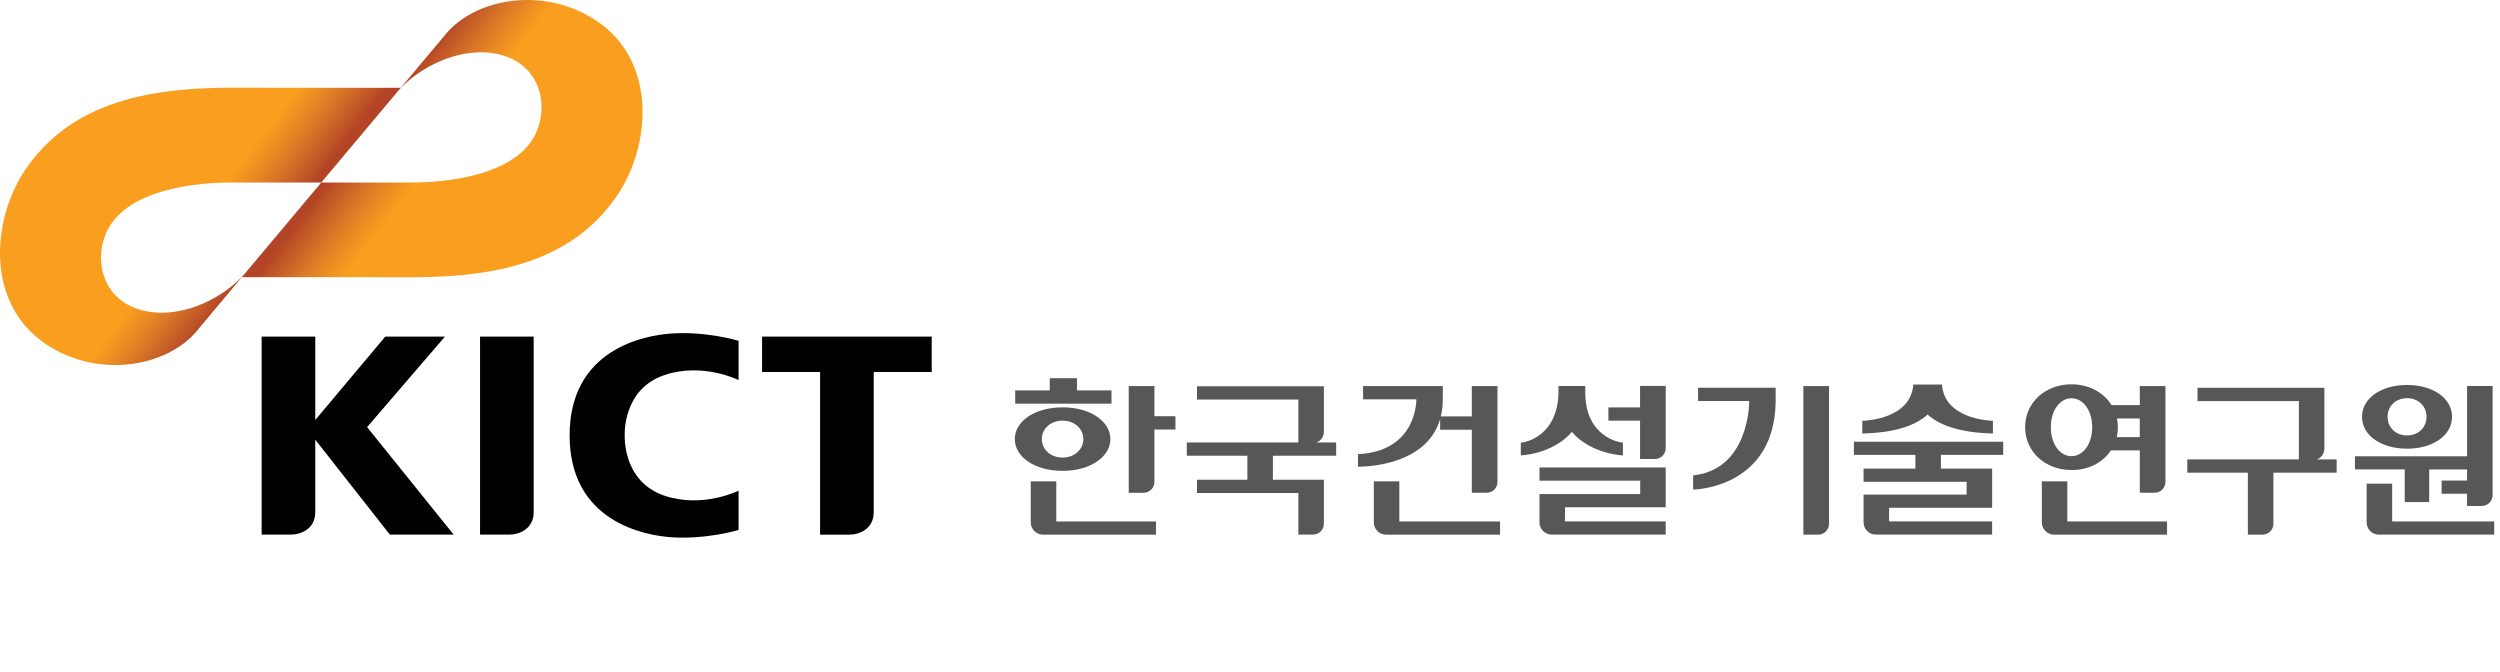
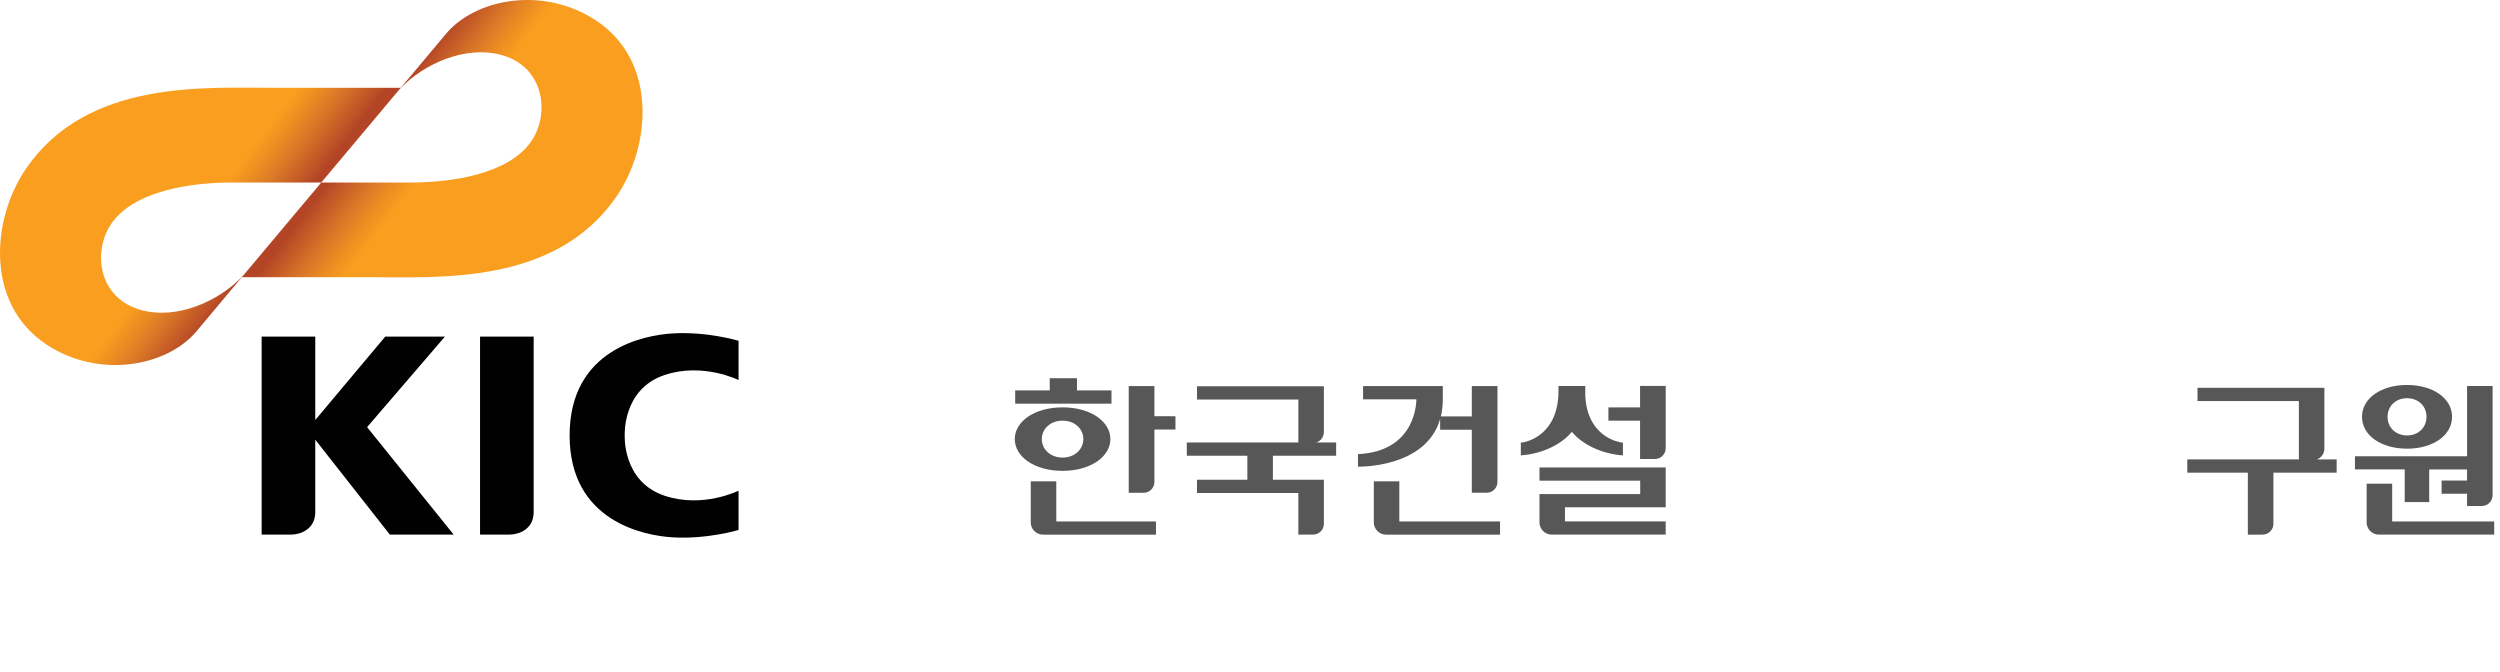
<svg xmlns="http://www.w3.org/2000/svg" version="1.1" id="Layer_1" x="0px" y="0px" width="186px" height="50px" viewBox="0 0 186 50" enable-background="new 0 0 186 50" xml:space="preserve">
  <g>
    <g>
      <g>
        <linearGradient id="SVGID_1_" gradientUnits="userSpaceOnUse" x1="388.081" y1="-234.39" x2="401.911" y2="-244.968" gradientTransform="matrix(1 0 0 -1 -359.96 -225.66)">
          <stop offset="0" style="stop-color:#B34526" />
          <stop offset="0.042" style="stop-color:#BF5427" />
          <stop offset="0.155" style="stop-color:#DB7927" />
          <stop offset="0.245" style="stop-color:#EF9121" />
          <stop offset="0.3" style="stop-color:#F99E1F" />
        </linearGradient>
        <path fill="url(#SVGID_1_)" d="M29.563,6.833c1.465-1.729,4.477-3.346,7.253-2.852c3.681,0.655,4.15,4.398,2.733,6.496     c-1.706,2.526-6.038,3.101-9.012,3.101c-1.091,0-6.635,0-6.635,0l-5.911,7.045c0,0,7.747,0,9.378,0     c5.311,0,13.954,0.604,18.496-6.003c2.593-3.771,3.038-10.036-1.465-13.06c-3.936-2.641-9.03-1.666-11.218,0.96L29.563,6.833z" />
        <linearGradient id="SVGID_2_" gradientUnits="userSpaceOnUse" x1="-2876.227" y1="327.836" x2="-2862.397" y2="317.257" gradientTransform="matrix(-1 0 0 1 -2856.541 -309.407)">
          <stop offset="0" style="stop-color:#B34526" />
          <stop offset="0.042" style="stop-color:#BF5427" />
          <stop offset="0.155" style="stop-color:#DB7927" />
          <stop offset="0.245" style="stop-color:#EF9121" />
          <stop offset="0.3" style="stop-color:#F99E1F" />
        </linearGradient>
        <path fill="url(#SVGID_2_)" d="M18.244,20.323c-1.465,1.729-4.477,3.347-7.254,2.853c-3.68-0.654-4.149-4.399-2.732-6.497     c1.706-2.526,6.037-3.101,9.012-3.101c1.091,0,6.633,0,6.633,0l5.913-7.045c0,0-7.748,0-9.378,0     c-5.311,0-13.954-0.602-18.496,6.004c-2.592,3.77-3.038,10.036,1.465,13.061c3.936,2.642,9.031,1.666,11.219-0.959L18.244,20.323     z" />
      </g>
      <g>
        <path fill="#010101" d="M39.705,38.102V25.044h-3.989v14.731h2.179C38.613,39.775,39.705,39.37,39.705,38.102z" />
        <path fill="#010101" d="M49.43,27.906c2.847-0.965,5.519,0.369,5.519,0.369v-2.92c0,0-2.352-0.715-4.957-0.545     c-2.029,0.129-7.613,1.15-7.613,7.582c0,6.43,5.584,7.45,7.613,7.582c2.605,0.168,4.957-0.545,4.957-0.545v-2.922     c0,0-2.672,1.333-5.519,0.37c-3.14-1.062-2.95-4.485-2.95-4.485S46.29,28.967,49.43,27.906z" />
-         <path fill="#010101" d="M69.32,25.044H56.699v2.634h4.316v12.1h2.179c0.719,0,1.811-0.406,1.811-1.676V27.678h4.315V25.044z" />
        <path fill="#010101" d="M33.753,39.775l-6.441-7.996l5.79-6.735h-4.44l-5.206,6.203v-6.203h-3.99v14.731h2.18     c0.719,0,1.81-0.405,1.81-1.676v-5.385l5.549,7.061H33.753z" />
      </g>
    </g>
    <g>
-       <path fill="#565756" d="M134.17,28.725v11.053c0.075,0,1.104,0,1.104,0c0.442,0,0.805-0.359,0.805-0.803c0,0,0-10.17,0-10.25    H134.17z M126.336,29.835c0.08,0,3.804,0,3.804,0v0.041c0,0.208-0.05,5.067-4.172,5.491v1.061    c0.514-0.017,6.057-0.341,6.141-6.552c0,0,0-0.953,0-1.028h-5.771L126.336,29.835L126.336,29.835z" />
-       <path fill="#565756" d="M149.038,33.844v-0.98h-11.109v0.98c0.078,0,4.577,0,4.577,0v1.021c0,0-3.778,0-3.856,0v0.98h7.666v0.956    c0,0-7.586,0-7.666,0c0,0.079,0,2.064,0,2.064c0,0.501,0.406,0.909,0.908,0.909c0,0,8.576,0,8.658,0v-0.98    c-0.08,0-7.668,0-7.668,0v-1.011c0,0,7.588,0,7.668,0v-2.92h-3.812v-1.021C144.403,33.844,148.959,33.844,149.038,33.844z     M143.416,30.841l0.026,0.024c0.967,0.865,2.593,1.333,4.83,1.39v-0.948c-0.381-0.012-3.604-0.18-3.793-2.699h-2.129    c0,0.007,0,0.016,0,0.016c-0.199,2.506-3.412,2.673-3.793,2.684v0.949c2.237-0.057,3.863-0.523,4.83-1.39L143.416,30.841z" />
      <path fill="#565756" d="M172.368,34.18c0.363-0.117,0.566-0.465,0.566-0.805v-4.523c0,0-9.303,0-9.44,0v0.988    c0.139,0,7.542,0,7.542,0v4.34h-8.301v0.987c0.08,0,4.505,0,4.505,0s0,4.53,0,4.61c0.077,0,1.099,0,1.099,0    c0.441-0.002,0.803-0.361,0.803-0.803v-3.809c0,0,4.627,0,4.705,0V34.18H172.368z" />
-       <path fill="#565756" d="M157.04,33.527l0.012-0.019h2.149c0,0,0,3.071,0,3.151c0.075,0,1.106,0,1.106,0    c0.442,0,0.803-0.36,0.803-0.805c0,0,0-7.054,0-7.133h-1.909c0,0.075,0,1.42,0,1.42h-2.099l-0.012-0.019    c-0.607-0.959-1.718-1.53-2.971-1.53c-1.967,0-3.45,1.371-3.45,3.189s1.483,3.189,3.45,3.189    C155.353,34.977,156.414,34.447,157.04,33.527z M157.495,32.473c0.051-0.229,0.076-0.461,0.076-0.688    c0-0.198-0.02-0.401-0.061-0.604l-0.008-0.049h1.697v1.389h-1.717L157.495,32.473z M152.581,31.785    c0-1.229,0.663-2.155,1.54-2.155c0.879,0,1.54,0.927,1.54,2.155s-0.661,2.154-1.54,2.154    C153.244,33.939,152.581,33.014,152.581,31.785z M153.81,38.796c0,0,0-2.905,0-2.985h-1.897c0,0.08,0,3.058,0,3.058    c0,0.501,0.407,0.909,0.909,0.909c0,0,8.324,0,8.406,0v-0.98C161.146,38.796,153.81,38.796,153.81,38.796z" />
      <path fill="#565756" d="M178.911,37.354h1.822c0-0.078,0-2.427,0-2.427h2.816v0.825c0,0-1.814,0-1.894,0v0.98    c0.077,0,1.894,0,1.894,0s0,0.838,0,0.912c0.076,0,1.098,0,1.098,0c0.441,0,0.804-0.36,0.804-0.805c0,0,0-8.041,0-8.121h-1.9    c0,0.08,0,5.227,0,5.227s-8.261,0-8.342,0v0.98c0.079,0,3.702,0,3.702,0S178.911,37.273,178.911,37.354z M179.083,33.382    c1.939,0,3.35-0.997,3.35-2.371c0-1.372-1.408-2.37-3.35-2.37s-3.35,0.998-3.35,2.37    C175.733,32.385,177.144,33.382,179.083,33.382z M179.083,29.627c0.839,0,1.448,0.581,1.448,1.384    c0,0.804-0.609,1.386-1.448,1.386c-0.838,0-1.447-0.582-1.447-1.386C177.636,30.208,178.245,29.627,179.083,29.627z     M177.978,38.796c0,0,0-2.733,0-2.813h-1.899c0,0.08,0,2.885,0,2.885c0,0.501,0.407,0.908,0.909,0.908c0,0,8.498,0,8.58,0v-0.979    C185.485,38.796,177.978,38.796,177.978,38.796z" />
      <path fill="#565756" d="M122.021,28.712c0,0.076,0,1.599,0,1.599s-2.045,0-2.356,0v0.988c0.312,0,2.356,0,2.356,0s0,2.771,0,2.85    h1.104c0.444,0,0.804-0.358,0.804-0.803v-4.634H122.021z M116.916,32.164l0.031-0.037l0.03,0.037    c0.773,0.912,2.15,1.564,3.595,1.703c0,0,0.116,0.009,0.173,0.014V32.93c-0.063-0.009-0.182-0.022-0.182-0.022    c-0.025-0.005-2.621-0.376-2.621-3.729c0-0.05,0.002-0.101,0.002-0.15c0,0,0-0.245,0-0.31h-1.994c0,0.063,0,0.353,0,0.374    c0,3.432-2.594,3.811-2.62,3.814c0,0-0.131,0.017-0.181,0.021v0.952c0.063-0.005,0.172-0.014,0.172-0.014    C114.767,33.729,116.144,33.076,116.916,32.164z M114.537,34.781v0.979h7.494v0.998c0,0-7.414,0-7.494,0c0,0.079,0,2.107,0,2.107    c0,0.501,0.407,0.909,0.909,0.909c0,0,8.402,0,8.482,0v-0.98c-0.08,0-7.494,0-7.494,0v-1.054c0,0,7.414,0,7.494,0v-2.962h-9.392    V34.781z" />
      <path fill="#565756" d="M85.888,30.966c0,0,0-2.164,0-2.241h-1.911v7.938c0.076,0,1.107,0,1.107,0c0.442,0,0.804-0.36,0.804-0.805    v-3.902c0,0,1.488,0,1.566,0v-0.988C87.376,30.966,85.888,30.966,85.888,30.966z M78.587,35.811h-1.899c0,0.08,0,3.058,0,3.058    c0,0.501,0.408,0.909,0.91,0.909c0,0,8.325,0,8.406,0v-0.98c-0.081,0-7.416,0-7.416,0S78.587,35.891,78.587,35.811z     M82.696,29.044h-2.569v-0.905h-2.026v0.905h-2.57v0.988h7.165V29.044z M82.612,32.669c0-1.306-1.467-2.362-3.556-2.362    c-2.101,0-3.556,1.058-3.556,2.362c0,1.306,1.455,2.363,3.556,2.363C81.134,35.032,82.612,33.975,82.612,32.669z M77.512,32.669    c0-0.759,0.632-1.373,1.544-1.373c0.908,0,1.544,0.614,1.544,1.373s-0.642,1.374-1.544,1.374    C78.144,34.043,77.512,33.428,77.512,32.669z" />
      <path fill="#565756" d="M99.41,33.908V32.92h-1.479c0.377-0.118,0.566-0.464,0.566-0.805v-3.379h-9.441v0.988h7.542v3.194h-8.301    v0.988h4.506v1.786h-3.748v0.988h7.542c0,0,0,3.016,0,3.094c0.075,0,1.096,0,1.096,0c0.441,0,0.804-0.359,0.804-0.803v-3.279    h-3.794v-1.786L99.41,33.908L99.41,33.908z" />
      <path fill="#565756" d="M104.11,38.796c0,0,0-2.905,0-2.985h-1.898c0,0.08,0,3.058,0,3.058c0,0.501,0.407,0.909,0.909,0.909    c0,0,8.403,0,8.483,0v-0.98C111.526,38.796,104.11,38.796,104.11,38.796z M107.146,31.175v0.798h2.356v4.688h1.104    c0.443,0,0.805-0.36,0.805-0.806v-7.133h-1.909v2.26h-2.303c0.094-0.383,0.146-0.806,0.146-1.271v-0.986h-5.932v0.986h3.964    c0,0,0.085,3.873-4.345,4.077v0.931C101.033,34.719,106.081,34.855,107.146,31.175z" />
    </g>
  </g>
</svg>